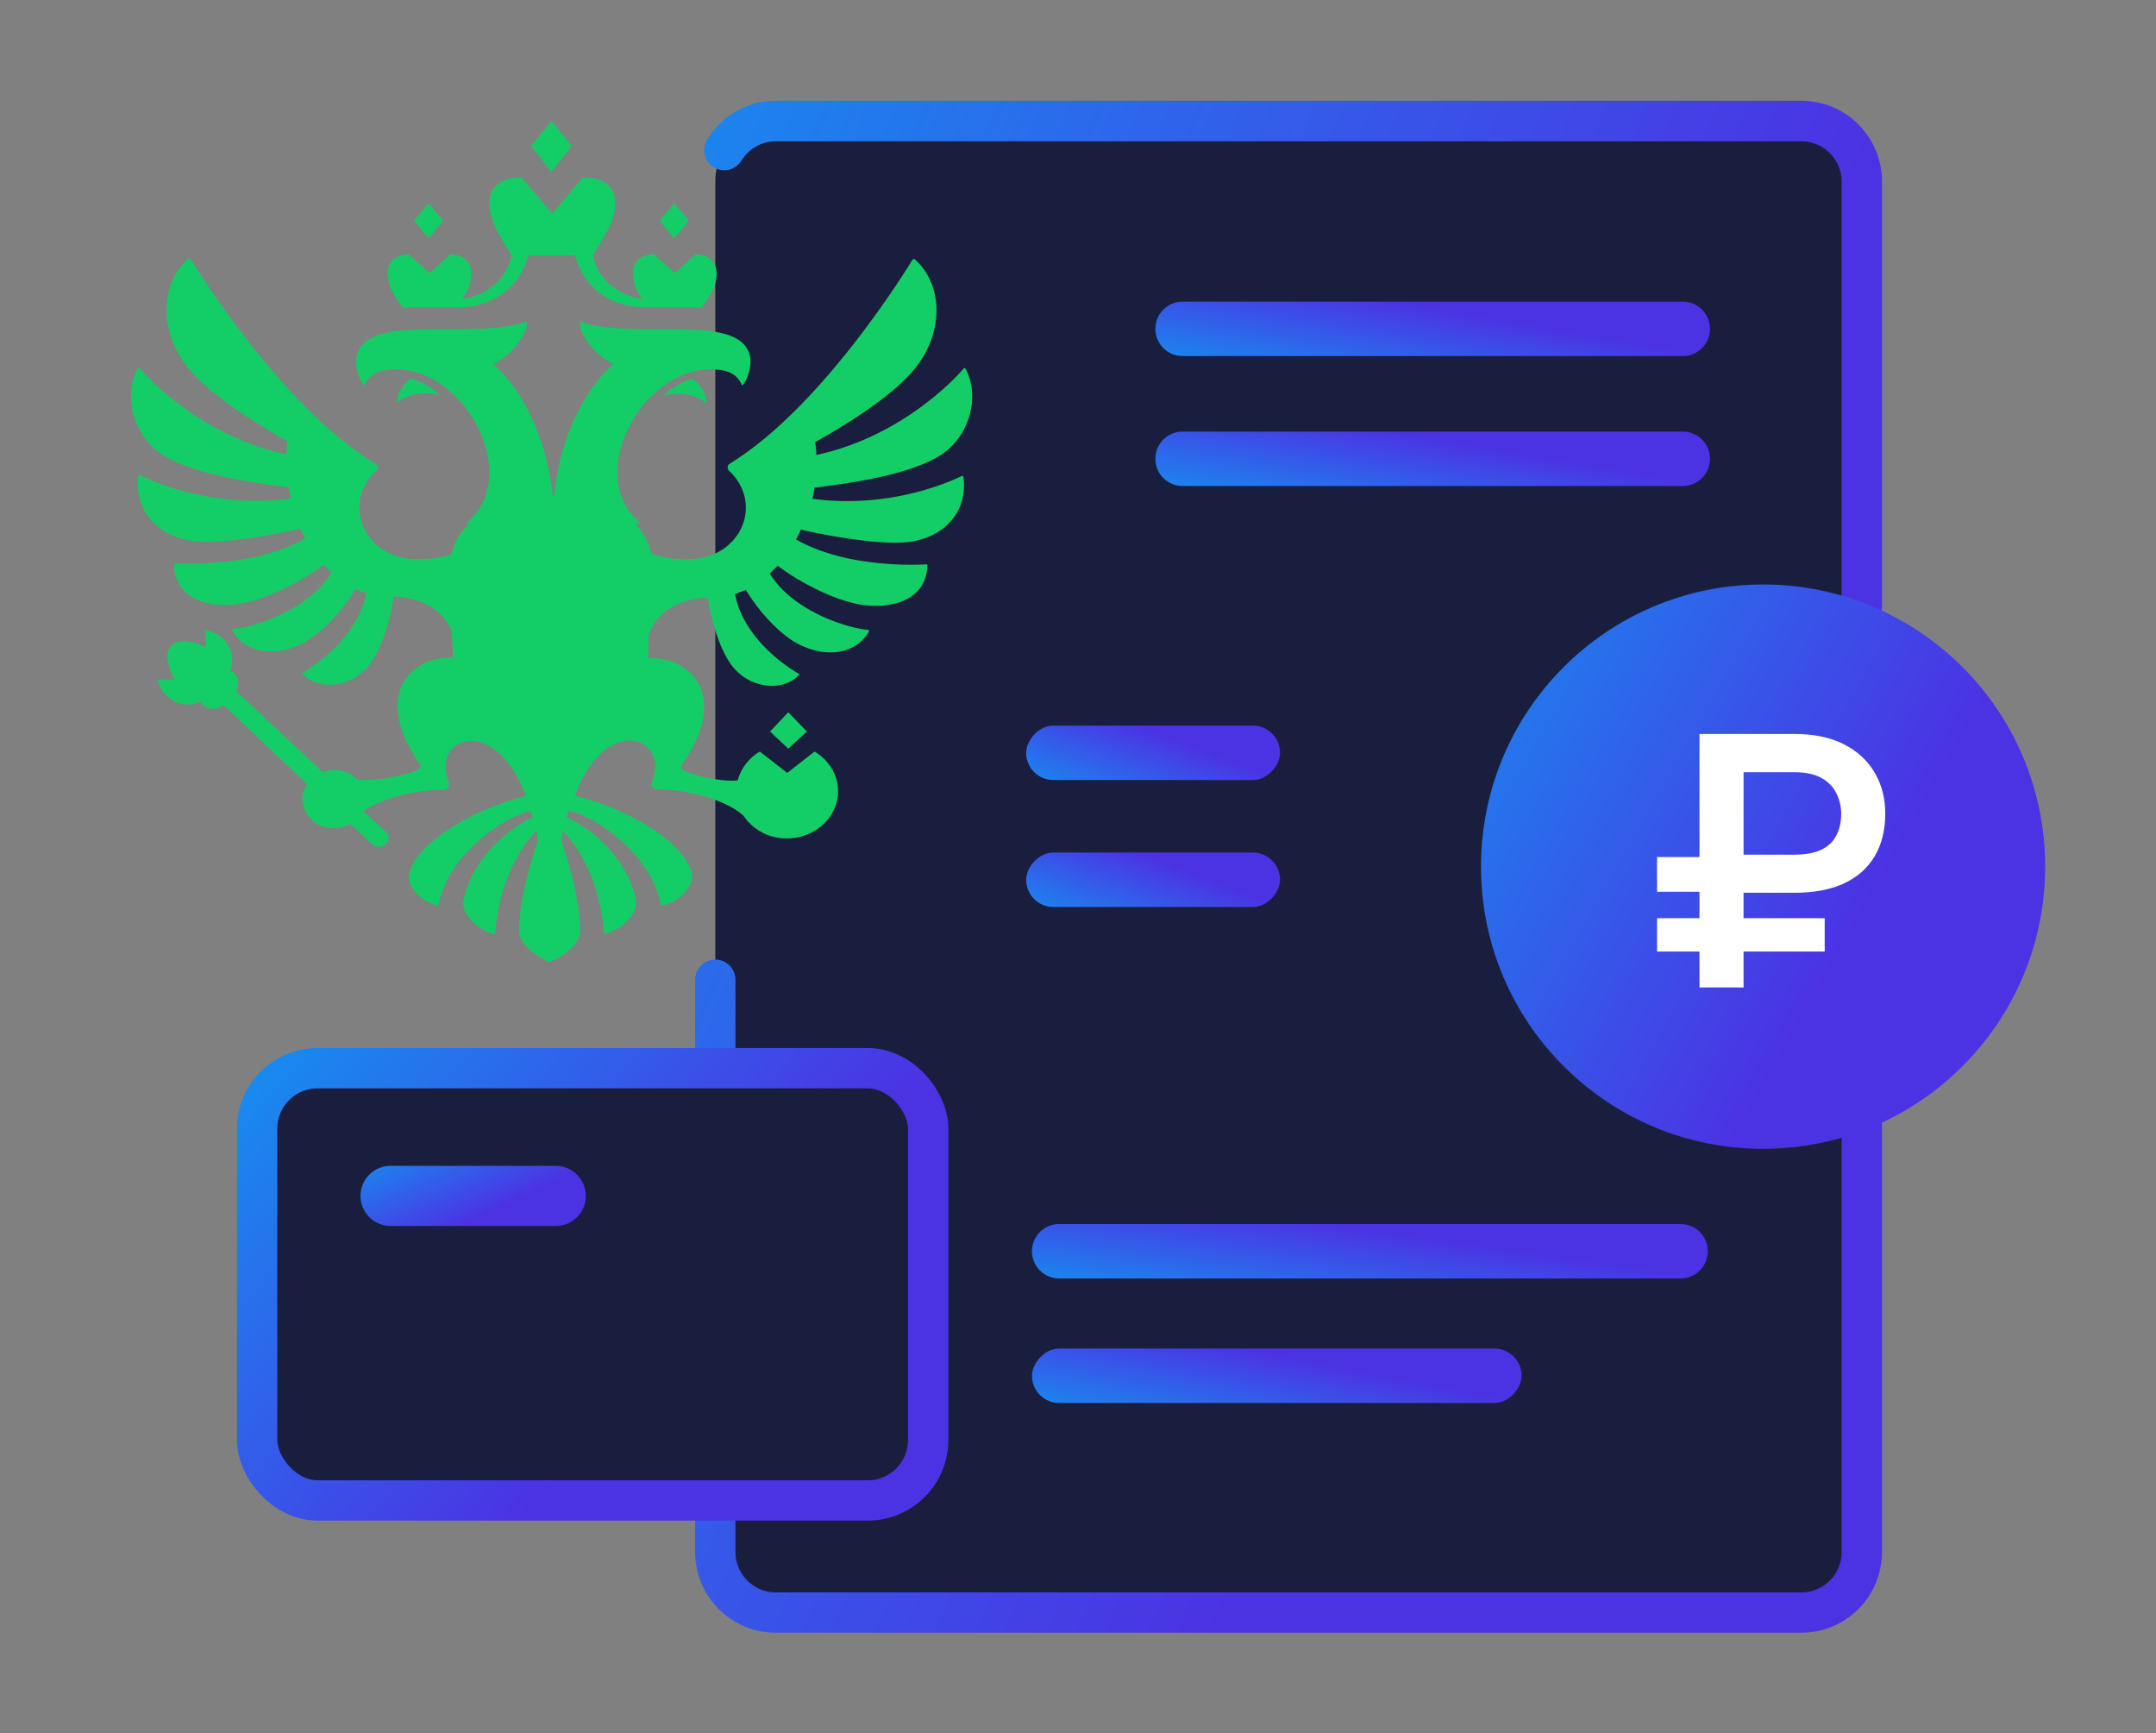
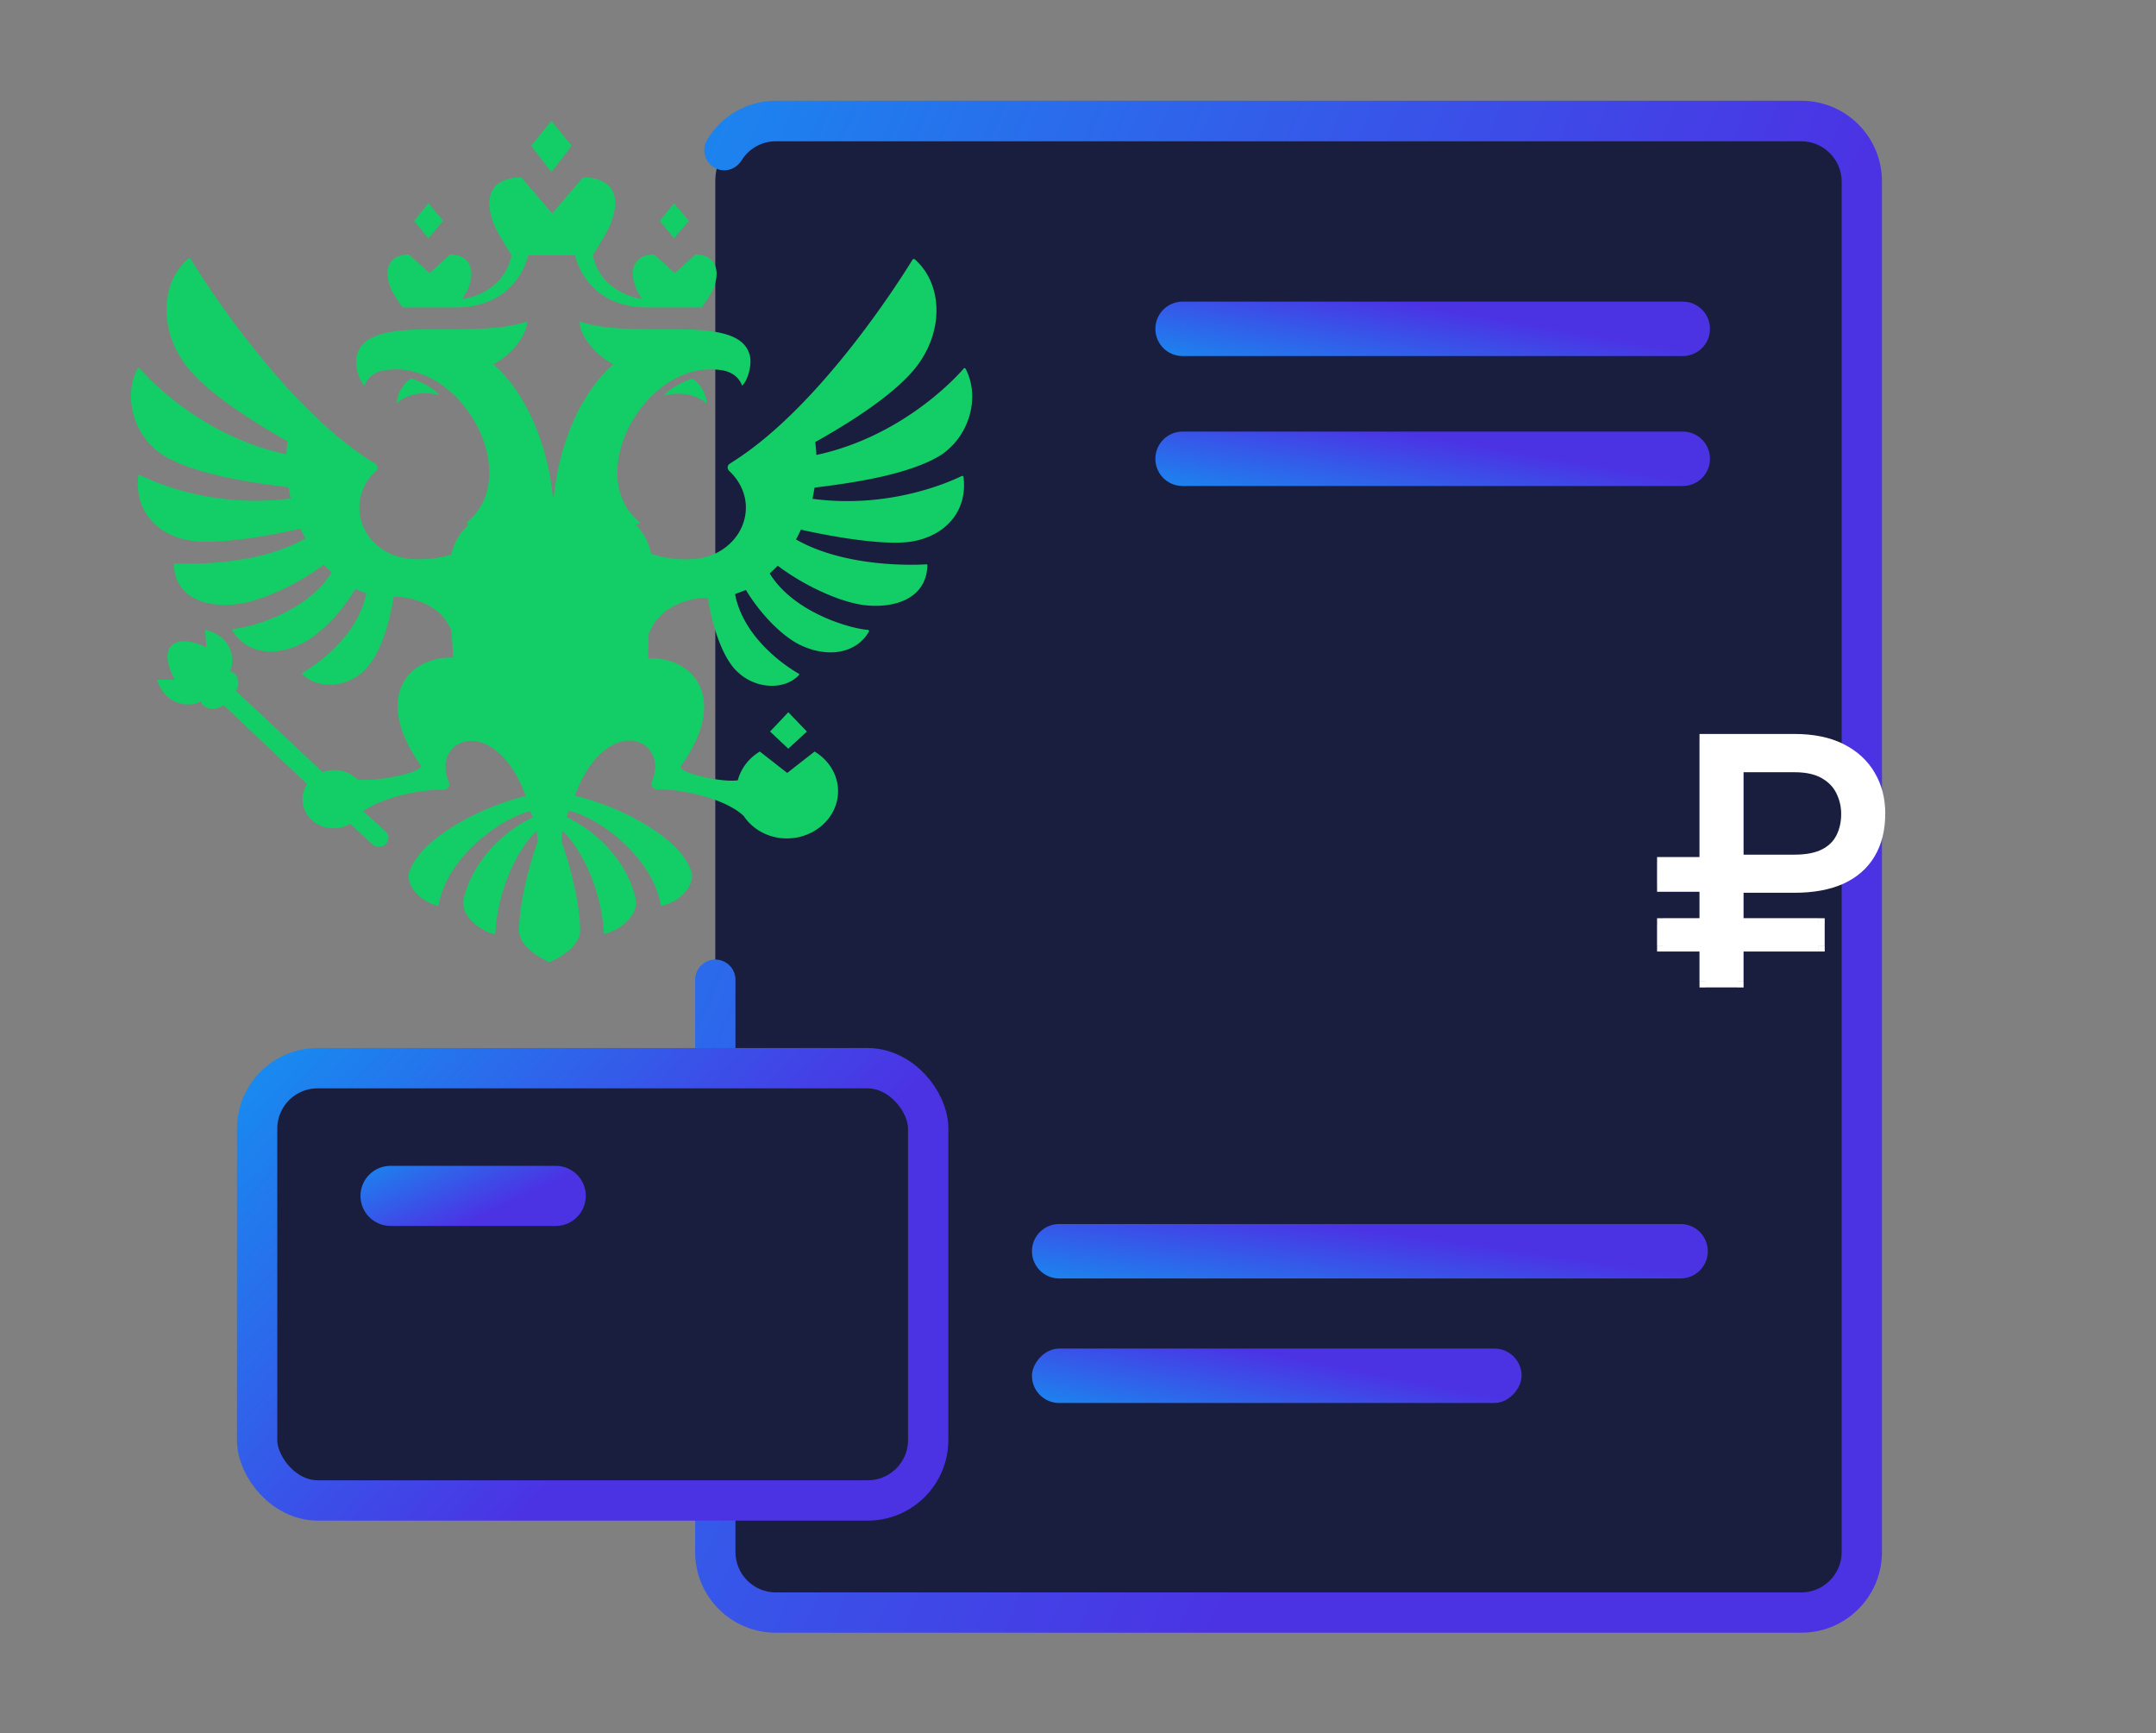
<svg xmlns="http://www.w3.org/2000/svg" width="107" height="86" fill="none">
  <rect width="100%" height="100%" fill="#808080" stroke="none" />
  <path fill="#1A1E3E" d="M89.4 6H38.5c-1.657 0-3 1.343-3 3v68c0 1.657 1.343 3 3 3h50.9c1.657 0 3-1.343 3-3V9c0-1.657-1.343-3-3-3Z" />
  <path fill="url(#a)" d="M89.4 5H38.5c-1.44 0-2.7.77-3.4 1.92-.41.67.07 1.53.85 1.53.36 0 .67-.2.86-.5.35-.56.97-.94 1.69-.94h50.9c1.1 0 2 .9 2 2v68c0 1.1-.9 2-2 2H38.5c-1.1 0-2-.9-2-2v-28.4c0-.55-.45-1-1-1s-1 .45-1 1v28.4c0 2.21 1.79 4 4 4h50.9c2.21 0 4-1.79 4-4V9c0-2.21-1.79-4-4-4Z" />
-   <rect width="12.6" height="2.7" fill="url(#b)" rx="1.35" transform="matrix(1 0 0 -1 50.927 38.702)" />
-   <rect width="12.6" height="2.7" fill="url(#c)" rx="1.35" transform="matrix(1 0 0 -1 50.927 45.001)" />
  <path fill="url(#d)" d="M51.215 62.082c0 .746.604 1.35 1.35 1.35h30.84c.746 0 1.35-.604 1.35-1.35s-.604-1.35-1.35-1.35H52.565c-.746 0-1.35.604-1.35 1.35Z" />
  <rect width="24.3" height="2.7" fill="url(#e)" rx="1.35" transform="matrix(1 0 0 -1 51.215 69.611)" />
  <path fill="url(#f)" d="M57.34 16.316c0 .746.604 1.35 1.35 1.35h24.824c.746 0 1.35-.604 1.35-1.35s-.604-1.35-1.35-1.35H58.69c-.746 0-1.35.604-1.35 1.35Z" />
  <path fill="url(#g)" d="M57.34 22.763c0 .746.604 1.35 1.35 1.35h24.824c.746 0 1.35-.604 1.35-1.35s-.604-1.35-1.35-1.35H58.69c-.746 0-1.35.604-1.35 1.35Z" />
-   <circle cx="87.5" cy="43" r="14" fill="url(#h)" />
  <mask id="i" width="13" height="14" x="81.539" y="35.718" fill="#000" maskUnits="userSpaceOnUse">
    <path fill="#fff" d="M81.539 35.718h13v14h-13z" />
    <path fill-rule="evenodd" d="M86.232 43.997h2.829c.905 0 1.67-.14 2.295-.419.625-.285 1.099-.699 1.423-1.242.324-.543.485-1.198.485-1.966 0-.707-.162-1.335-.485-1.883-.324-.554-.798-.987-1.423-1.3-.625-.313-1.39-.469-2.295-.469H84.645v6.106h-2.106v1.123h2.106v1.911h-2.106v1.053h2.106v1.783h1.587v-1.783h4.027v-1.053h-4.027v-1.861Zm0-1.291h2.829c.62 0 1.121-.099 1.505-.296.384-.197.663-.472.839-.823.181-.351.271-.751.271-1.201 0-.411-.09-.798-.271-1.16-.175-.362-.455-.652-.839-.872-.384-.225-.885-.337-1.505-.337h-2.829v4.688Z" clip-rule="evenodd" />
  </mask>
  <path fill="#fff" fill-rule="evenodd" d="M86.232 43.997h2.829c.905 0 1.67-.14 2.295-.419.625-.285 1.099-.699 1.423-1.242.324-.543.485-1.198.485-1.966 0-.707-.162-1.335-.485-1.883-.324-.554-.798-.987-1.423-1.3-.625-.313-1.39-.469-2.295-.469H84.645v6.106h-2.106v1.123h2.106v1.911h-2.106v1.053h2.106v1.783h1.587v-1.783h4.027v-1.053h-4.027v-1.861Zm0-1.291h2.829c.62 0 1.121-.099 1.505-.296.384-.197.663-.472.839-.823.181-.351.271-.751.271-1.201 0-.411-.09-.798-.271-1.16-.175-.362-.455-.652-.839-.872-.384-.225-.885-.337-1.505-.337h-2.829v4.688Z" clip-rule="evenodd" />
  <path fill="#fff" d="M86.232 43.997v-.3h-.3v.3h.3Zm5.124-.419.122.274.002-.001-.124-.273Zm1.423-1.242-.258-.153.258.153Zm0-3.849-.259.151.001.001.258-.152Zm-1.423-1.3.134-.268-.134.268Zm-6.711-.469v-.3h-.3v.3h.3Zm0 6.106v.3h.3v-.3h-.3Zm-2.106 0v-.3h-.3v.3h.3Zm0 1.123h-.3v.3h.3v-.3Zm2.106 0h.3v-.3h-.3v.3Zm0 1.911v.3h.3v-.3h-.3Zm-2.106 0v-.3h-.3v.3h.3Zm0 1.053h-.3v.3h.3v-.3Zm2.106 0h.3v-.3h-.3v.3Zm0 1.783h-.3v.3h.3v-.3Zm1.587 0v.3h.3v-.3h-.3Zm0-1.783v-.3h-.3v.3h.3Zm4.027 0v.3h.3v-.3h-.3Zm0-1.053h.3v-.3h-.3v.3Zm-4.027 0h-.3v.3h.3v-.3Zm0-3.152h-.3v.3h.3v-.3Zm4.334-.296-.137-.267.137.267Zm.839-.823-.267-.138-.002.003.268.134Zm0-2.361-.27.131.002.003.268-.134Zm-.839-.872-.152.259.003.002.149-.261Zm-4.334-.337v-.3h-.3v.3h.3Zm2.829 5.679h-2.829v.6h2.829v-.6Zm2.172-.393c-.576.258-1.297.393-2.172.393v.6c.934 0 1.743-.144 2.417-.446l-.245-.548Zm1.288-1.122c-.289.486-.715.86-1.29 1.123l.249.546c.675-.308 1.199-.761 1.556-1.361l-.515-.307Zm.443-1.812c0 .725-.152 1.325-.443 1.812l.515.307c.356-.598.527-1.309.527-2.119h-.6Zm-.444-1.731c.293.497.444 1.071.444 1.731h.6c0-.755-.173-1.436-.527-2.036l-.517.305Zm-1.299-1.184c.578.289 1.006.683 1.298 1.183l.518-.303c-.355-.609-.875-1.08-1.548-1.417l-.268.537Zm-2.16-.437c.871 0 1.587.151 2.16.437l.268-.537c-.677-.339-1.491-.5-2.429-.5v.6Zm-4.417 0h4.417v-.6H84.645v.6Zm.3 5.806v-6.106h-.6v6.106h.6Zm-2.406.3h2.106v-.6h-2.106v.6Zm.3-.089v-.211h-.6v.211h.6Zm0 .912v-.912h-.6v.912h.6Zm1.806-.3h-2.106v.6h2.106v-.6Zm.3 2.211v-1.911h-.6v1.911h.6Zm-2.406.3h2.106v-.6h-2.106v.6Zm.3.753v-1.053h-.6v1.053h.6Zm1.806-.3h-2.106v.6h2.106v-.6Zm.3 2.083v-1.783h-.6v1.783h.6Zm1.287-.3H84.645v.6h1.587v-.6Zm-.3-1.483v1.783h.6v-1.783h-.6Zm4.327-.3h-4.027v.6h4.027v-.6Zm-.3-.753v1.053h.6v-1.053h-.6Zm-3.727.3h4.027v-.6h-4.027v.6Zm-.3-2.161v1.861h.6v-1.861h-.6Zm3.129-1.591h-2.829v.6h2.829v-.6Zm1.368-.263c-.327.168-.777.263-1.368.263v.6c.648 0 1.202-.103 1.642-.329l-.274-.534Zm.708-.69c-.144.288-.375.519-.708.69l.274.534c.434-.224.763-.541.97-.955l-.537-.268Zm.24-1.067c0 .408-.082.76-.238 1.063l.533.275c.206-.399.305-.848.305-1.338h-.6Zm-.24-1.026c.16.32.24.66.24 1.026h.6c0-.457-.101-.89-.303-1.294l-.537.268Zm-.719-.746c.337.192.571.44.718.742l.54-.262c-.204-.422-.529-.755-.96-1.001l-.298.521Zm-1.356-.298c.586 0 1.03.107 1.353.296l.303-.518c-.444-.26-1.004-.378-1.657-.378v.6Zm-2.829 0h2.829v-.6h-2.829v.6Zm.3 4.388v-4.688h-.6v4.688h.6Z" mask="url(#i)" />
  <rect width="33.304" height="21.447" x="12.761" y="53" fill="#1A1E3E" stroke="url(#j)" stroke-width="2" rx="3" />
  <path fill="url(#k)" d="M17.891 59.336c0 .823.667 1.491 1.491 1.491h8.199c.823 0 1.491-.667 1.491-1.491 0-.823-.667-1.491-1.491-1.491h-8.199c-.823 0-1.491.667-1.491 1.491Z" />
  <path fill="#13CE66" d="M19.923 15.253h2.696c2.261 0 3.287-1.391 3.6-2.591h2.313c.313 1.2 1.322 2.591 3.6 2.591h2.696s.469-.643.591-.957c.417-1.13-.122-1.669-.904-1.669l-1.026.922-1.026-.922c-.8 0-1.339.522-.904 1.669.052.139.191.365.313.539-.957-.139-2.174-.783-2.452-2.174 0 0 .713-1.113.887-1.565.643-1.635-.174-2.296-1.374-2.296l-1.53 1.791-1.53-1.791c-1.183 0-2 .661-1.374 2.296.174.452.887 1.565.887 1.565-.261 1.391-1.496 2.052-2.452 2.174.122-.191.261-.4.313-.539.417-1.13-.122-1.669-.904-1.669l-1.026.922-1.026-.922c-.8 0-1.339.522-.904 1.669.122.313.591.957.591.957h-.052Z" />
  <path fill="#13CE66" d="m21.992 10.956-.73-.87-.713.87.713.87.73-.87ZM28.374 7.235 27.366 6l-1.009 1.235 1.009 1.304 1.009-1.304ZM34.183 10.956l-.73-.87-.713.87.713.87.73-.87ZM38.218 36.296l.904.852.922-.852-.922-.957-.904.957ZM34.357 18.8c-.243.035-1.061.4-1.409.835.539-.174 1.478-.174 2.122.383 0-.609-.522-1.148-.713-1.217ZM21.818 19.617c-.348-.435-1.183-.783-1.409-.835-.191.07-.713.609-.713 1.217.661-.574 1.6-.557 2.122-.383Z" />
  <path fill="#13CE66" d="M47.801 23.584c-.522.261-3.565 1.687-7.478 1.165.035-.191.07-.365.104-.556 2.609-.313 4.713-.748 6.069-1.496 1.53-.852 2.209-2.887 1.426-4.4-.017-.035-.07-.052-.104 0-.417.487-3.096 3.374-7.304 4.278 0-.209-.035-.435-.052-.643 2.052-1.148 4.035-2.487 4.991-3.704 1.443-1.843 1.304-4.191-.07-5.374h-.07l-.017.017c-.435.713-4.487 7.235-8.922 10.035l-.157.104c-.122.07-.139.243-.035.348.504.47.835 1.113.835 1.826 0 1.235-.957 2.278-2.226 2.504-.643.122-1.583.087-2.47-.209-.087-.348-.209-.696-.417-1.009-.122-.191-.243-.313-.365-.469h.157s.087-.07.035-.104c-2.835-2.33.313-8.104 4.069-7.53.748.104.974.609 1.026.765.261-.209.487-.957.4-1.426-.261-1.374-2.313-1.374-4.487-1.374-1.426 0-2.904 0-3.965-.383-.052.661.835 1.739 1.669 2.122-1.409 1.217-2.661 3.617-2.957 6.574h-.052c-.296-2.957-1.548-5.374-2.956-6.574.835-.4 1.722-1.461 1.669-2.122-1.061.383-2.539.383-3.965.383-2.174 0-4.226 0-4.487 1.374-.087.487.139 1.217.4 1.426.052-.157.278-.661 1.026-.765 3.756-.574 6.904 5.2 4.069 7.53-.035.035-.017.104.035.104h.035c-.122.139-.243.261-.365.417-.243.33-.4.696-.504 1.096-.852.261-1.722.278-2.33.174-1.27-.226-2.226-1.252-2.226-2.504 0-.713.313-1.357.835-1.826.104-.104.087-.261-.035-.348-.052-.035-.104-.07-.174-.104-4.522-2.835-8.574-9.356-9.009-10.069l-.017-.017c-.017-.017 0 0-.035 0H9.349c-1.374 1.2-1.496 3.548-.07 5.374.957 1.217 2.939 2.539 4.991 3.704a4.012 4.012 0 0 0-.052.643c-4.191-.887-6.869-3.774-7.287-4.261-.035-.035-.087-.035-.104 0-.783 1.513-.104 3.548 1.426 4.4 1.357.748 3.461 1.183 6.069 1.496.035.191.07.383.104.556-3.913.522-6.956-.887-7.478-1.165-.035-.017-.087 0-.087.052-.191 1.617.835 2.922 2.574 3.2 1.756.296 5.478-.591 5.478-.591.07.174.157.33.243.487-2.47 1.409-5.913 1.252-6.452 1.235-.035 0-.07.035-.07.052.035 1.704 1.704 2.174 3.183 1.965 1.252-.174 3.009-1.009 4.243-1.948.122.139.261.261.4.383-1.183 1.93-3.965 2.73-4.87 2.8-.052 0-.07.052-.052.087.591 1.026 1.93 1.374 3.409.661.87-.417 1.965-1.513 2.696-2.73.174.087.348.157.539.209-.47 2.313-2.765 3.722-3.165 3.948h-.017V33.428c.678.765 2.278.783 3.235-.331.591-.678 1.061-1.948 1.304-3.496.713 0 2.313.296 2.869 1.704l.087 1.322c-2.209-.07-4.035 1.948-1.617 5.339.209.33-2.07.835-3.148.713-.278-.296-.696-.47-1.148-.47-.191 0-.383.035-.574.104 0 0-4.209-3.965-4.296-4.017l.035-.087c.243-.452-.122-.939-.365-.904.278-.33.278-1.739-1.217-2.052.052.278.07.87.07.87s-1.148-.626-1.739-.087c-.504.609.191 1.687.191 1.687h-.887c.435 1.444 1.861 1.339 2.174 1.061-.018.226.504.556.939.296l.191-.087 4.139 3.913c-.191.278-.278.626-.209.991.104.574.574 1.044 1.183 1.165.435.087.835 0 1.165-.191l1.078 1.009c.104.087.226.139.365.139.261-.017.469-.226.452-.469 0-.104-.07-.209-.139-.278 0-.017-1.113-1.026-1.113-1.026.904-.626 2.574-1.061 3.965-1.061.243 0 .365-.209.278-.4-.626-1.513.73-2.591 2.122-1.704.609.383 1.235 1.148 1.704 2.417-2.296.556-5.183 2.087-5.774 3.739-.226.643.522 1.513 1.426 1.704h.017v-.035c.469-2.487 3.165-4.33 4.556-4.661l.052.122.07.191c-1.53.713-2.991 2.226-3.426 4.017-.191.817.73 1.565 1.496 1.774.035 0 .07 0 .07-.052.139-2.278 1.148-4.209 2.052-5.078l.052.522s-.922 2.557-.922 4.435c0 .87 1.304 1.478 1.496 1.565.243-.087 1.53-.696 1.53-1.565 0-1.878-.922-4.435-.922-4.435 0-.174.035-.348.052-.522.904.887 1.913 2.8 2.052 5.078v.017l.017.017H30.044c.765-.209 1.687-.939 1.496-1.774-.417-1.791-1.896-3.304-3.426-4.017l.052-.139s.017-.07.07-.174c1.391.313 4.087 2.174 4.556 4.661 0 0 0 .035.035.035h.052c.904-.174 1.652-1.061 1.426-1.704-.574-1.669-3.461-3.183-5.774-3.739.469-1.27 1.096-2.035 1.704-2.417 1.391-.887 2.748.209 2.122 1.704-.087.209.035.4.278.4 1.565 0 3.513.574 4.278 1.322.487.73 1.391 1.2 2.417 1.096 1.165-.122 2.104-.974 2.244-2.052.122-.939-.383-1.791-1.148-2.243l-1.357 1.061-1.357-1.061c-.539.313-.939.835-1.096 1.426-.817.122-3.043-.383-2.817-.713 2.417-3.391.591-5.426-1.635-5.339l.035-1.252s.035 0 .035-.017c.539-1.444 2.174-1.739 2.887-1.739.261 1.53.713 2.8 1.304 3.496.974 1.113 2.557 1.096 3.235.33V33.428h-.017c-.4-.226-2.713-1.635-3.165-3.948.174-.07.365-.139.539-.209.748 1.235 1.826 2.313 2.696 2.73 1.461.696 2.817.365 3.409-.661.017-.035 0-.087-.052-.087-.904-.07-3.687-.87-4.87-2.8.139-.122.261-.261.4-.383 1.235.939 2.991 1.774 4.243 1.948 1.461.191 3.13-.261 3.183-1.965 0-.035-.035-.07-.07-.052-.522.035-3.982.174-6.452-1.235a6.334 6.334 0 0 0 .243-.487s3.722.87 5.496.591c1.756-.296 2.783-1.583 2.574-3.2 0-.035-.052-.07-.087-.052l.07-.035Z" />
  <defs>
    <linearGradient id="a" x1=".142" x2="75.615" y1="41.599" y2="74.805" gradientUnits="userSpaceOnUse">
      <stop stop-color="#0C9FF2" />
      <stop offset=".859" stop-color="#4B33E4" />
    </linearGradient>
    <linearGradient id="b" x1="-7.35" x2="-4.947" y1="1.3" y2="7.666" gradientUnits="userSpaceOnUse">
      <stop stop-color="#0C9FF2" />
      <stop offset=".859" stop-color="#4B33E4" />
    </linearGradient>
    <linearGradient id="c" x1="-7.35" x2="-4.947" y1="1.3" y2="7.666" gradientUnits="userSpaceOnUse">
      <stop stop-color="#0C9FF2" />
      <stop offset=".859" stop-color="#4B33E4" />
    </linearGradient>
    <linearGradient id="d" x1="31.651" x2="32.661" y1="62.132" y2="55.002" gradientUnits="userSpaceOnUse">
      <stop stop-color="#0C9FF2" />
      <stop offset=".859" stop-color="#4B33E4" />
    </linearGradient>
    <linearGradient id="e" x1="-14.175" x2="-12.804" y1="1.3" y2="8.305" gradientUnits="userSpaceOnUse">
      <stop stop-color="#0C9FF2" />
      <stop offset=".859" stop-color="#4B33E4" />
    </linearGradient>
    <linearGradient id="f" x1="41.285" x2="42.505" y1="16.366" y2="9.304" gradientUnits="userSpaceOnUse">
      <stop stop-color="#0C9FF2" />
      <stop offset=".859" stop-color="#4B33E4" />
    </linearGradient>
    <linearGradient id="g" x1="41.285" x2="42.505" y1="22.813" y2="15.751" gradientUnits="userSpaceOnUse">
      <stop stop-color="#0C9FF2" />
      <stop offset=".859" stop-color="#4B33E4" />
    </linearGradient>
    <linearGradient id="h" x1="57.167" x2="89.551" y1="42.482" y2="60.869" gradientUnits="userSpaceOnUse">
      <stop stop-color="#0C9FF2" />
      <stop offset=".859" stop-color="#4B33E4" />
    </linearGradient>
    <linearGradient id="j" x1="-4.5" x2="21.586" y1="63.364" y2="87.206" gradientUnits="userSpaceOnUse">
      <stop stop-color="#0C9FF2" />
      <stop offset=".859" stop-color="#4B33E4" />
    </linearGradient>
    <linearGradient id="k" x1="11.37" x2="14.46" y1="59.281" y2="65.861" gradientUnits="userSpaceOnUse">
      <stop stop-color="#0C9FF2" />
      <stop offset=".859" stop-color="#4B33E4" />
    </linearGradient>
  </defs>
</svg>